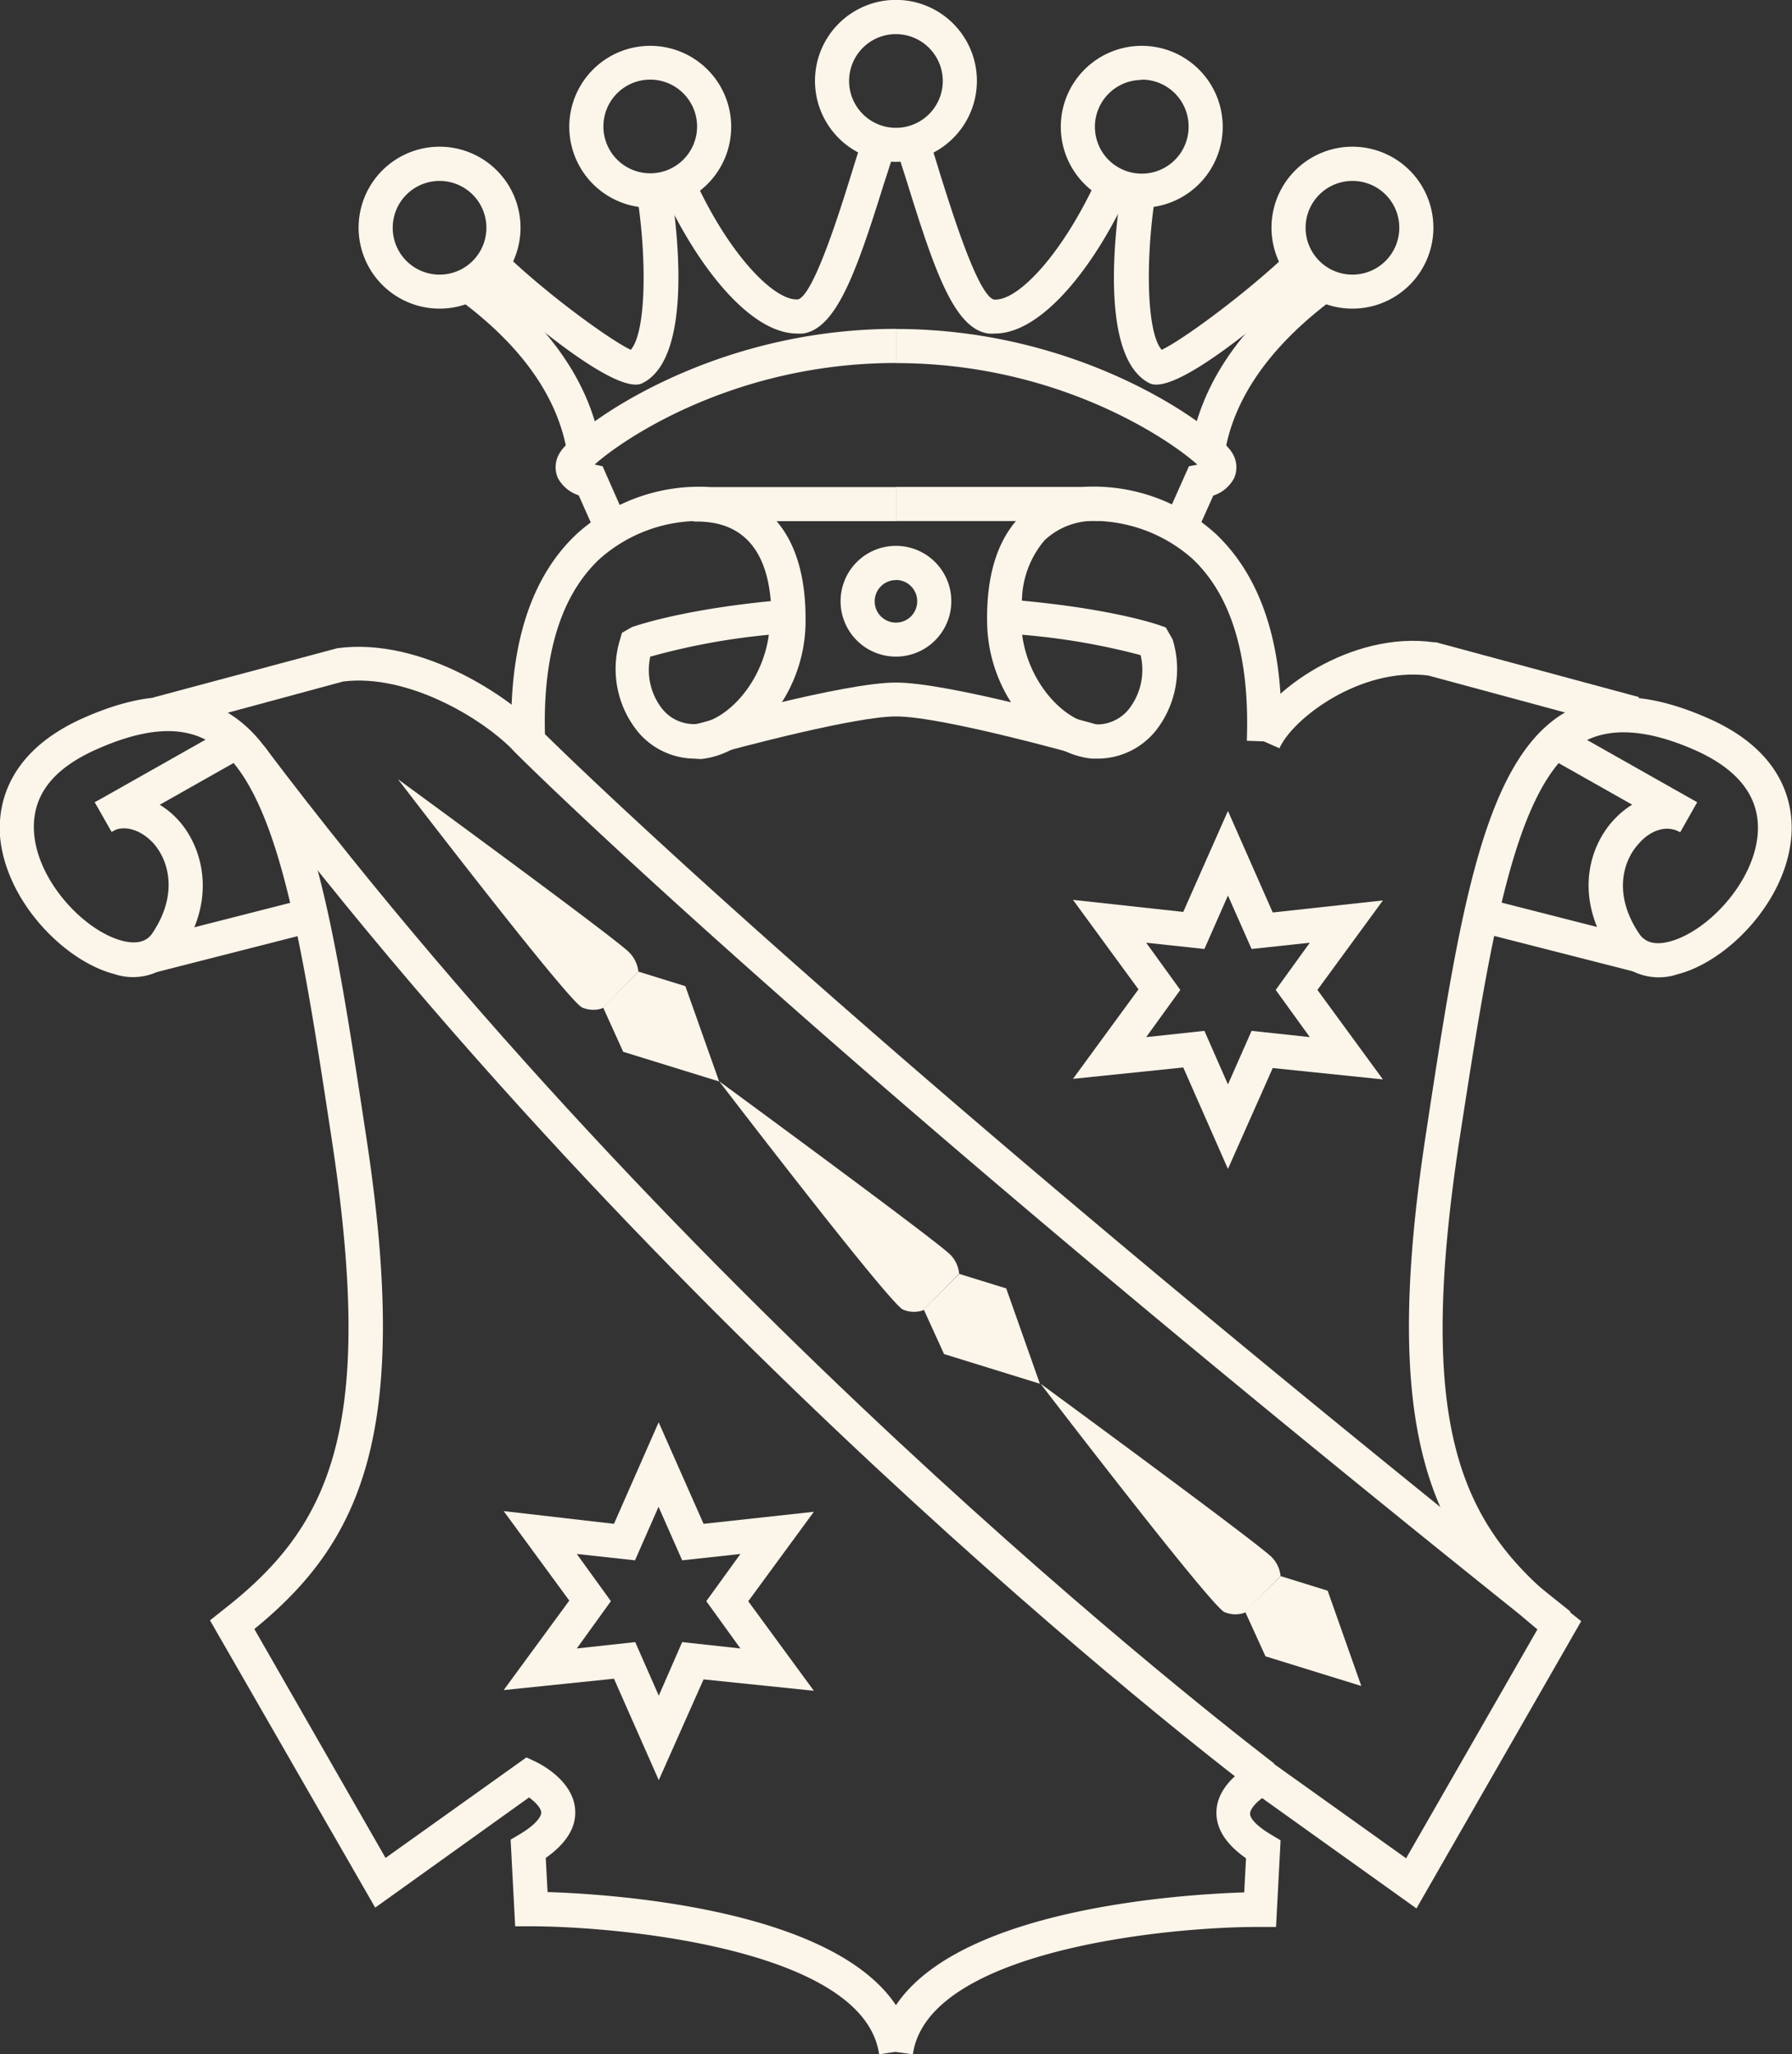
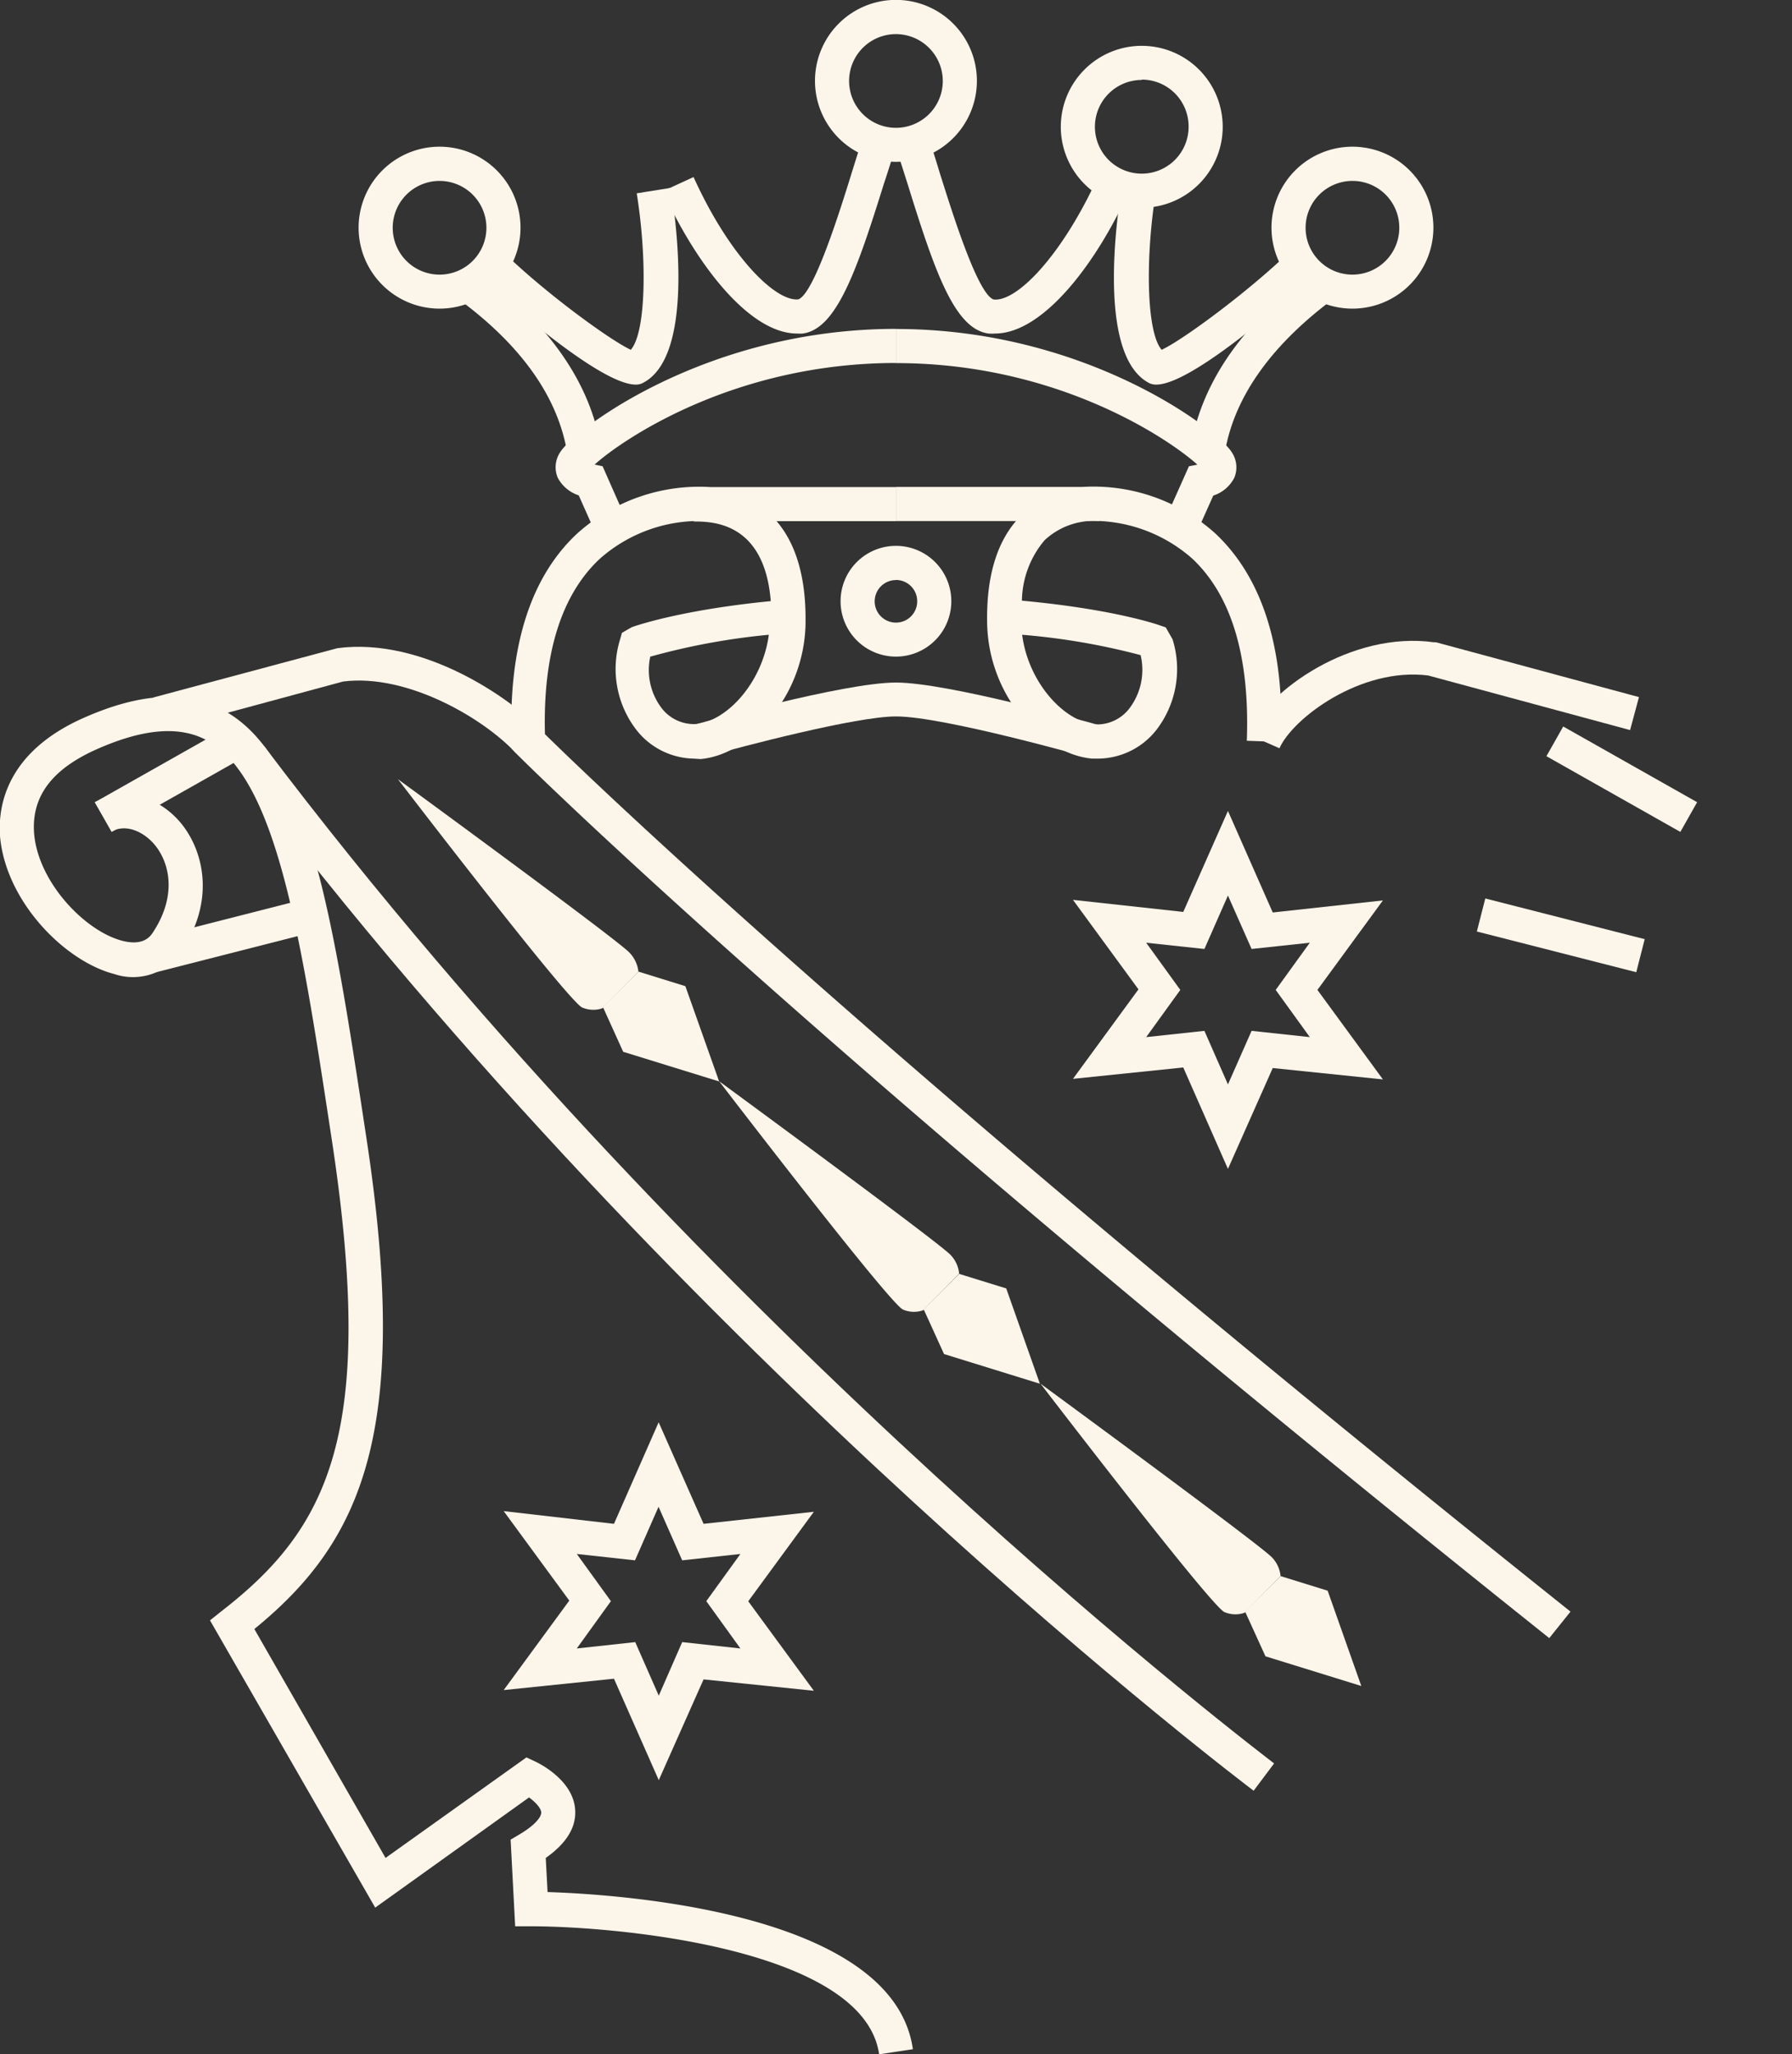
<svg xmlns="http://www.w3.org/2000/svg" width="157.61" height="180.65" viewBox="0 0 157.61 180.65">
  <rect x="0" y="0" width="157.61" height="180.65" fill="#333333" stroke="none" />
  <g>
    <path d="M77.32,180.65c-1.3-9.17-22.52-11.24-30.59-11.26H45.31l-.4-7.62.78-.46c1.43-.85,1.93-1.56,1.91-1.94s-.52-.91-1.07-1.31L33,167.75,18.47,142.49l1-.8c9.5-7.35,13.62-15.77,9.72-41.41-2.7-17.76-4.83-31.79-10.95-35.15-2.39-1.32-5.55-1.08-9.65.72S2.76,70.1,3,73.29c.35,4.28,4.46,8.59,7.76,9.44,1.89.49,2.49-.43,2.69-.74,2.24-3.39,1.39-6.37,0-7.88-.84-.91-2.3-1.7-3.62-1L8.34,70.55c2.31-1.31,5.23-.7,7.29,1.51s3.55,6.74.34,11.59a5.15,5.15,0,0,1-5.93,2C5.68,84.52.5,79.27,0,73.53-.18,70.94.5,66.14,7.42,63.1c5-2.2,9-2.4,12.31-.6,7.41,4.08,9.53,18,12.46,37.33,4,26-.33,35.69-9.82,43.42l11.54,20.13,12.39-8.84.79.37c.34.16,3.38,1.65,3.5,4.3.08,1.51-.8,2.91-2.59,4.17l.16,3c6.24.2,30.42,1.74,32.13,13.82Z" style="fill: #FCF5EA" />
    <rect x="13.1" y="80.76" width="14.47" height="3" transform="translate(-19.7 7.58) rotate(-14.31)" style="fill: #FCF5EA" />
    <rect x="8.2" y="67.02" width="13.53" height="3" transform="translate(-31.78 16.24) rotate(-29.48)" style="fill: #FCF5EA" />
    <path d="M45.36,66.21c-2.78-3-9.51-7-15.18-6.28L14.24,64.24l-.78-2.9L29.67,57c7.49-1,15.28,4.4,17.88,7.2Z" style="fill: #FCF5EA" />
    <path d="M136.26,144.05c-65-51.89-90.62-77.55-90.87-77.8L45,65.83l0-.58c-.31-8.31,1.63-14.48,5.76-18.33a16.06,16.06,0,0,1,11.7-4.09H78.81v3H62.19a13.22,13.22,0,0,0-9.45,3.32c-3.36,3.15-5,8.33-4.81,15.41,3.55,3.49,29.87,29,90.2,77.16Z" style="fill: #FCF5EA" />
-     <path d="M80.29,180.65l-3-.42c1.71-12.08,25.89-13.62,32.14-13.82l.16-3c-1.8-1.26-2.67-2.66-2.6-4.17.13-2.65,3.16-4.14,3.5-4.3l.8-.37,12.38,8.84,11.55-20.13c-9.49-7.73-13.79-17.38-9.83-43.42,2.94-19.31,5.06-33.25,12.47-37.33,3.26-1.8,7.28-1.6,12.3.6,6.92,3,7.6,7.84,7.39,10.43-.46,5.74-5.64,11-10,12.11a5.17,5.17,0,0,1-5.94-2c-3.2-4.85-1.82-9.28.34-11.59s5-2.82,7.29-1.51l-1.48,2.61c-1.32-.75-2.77,0-3.62,1-1.41,1.51-2.27,4.49,0,7.88.2.31.82,1.23,2.69.74,3.3-.85,7.42-5.16,7.76-9.44.26-3.19-1.63-5.7-5.61-7.44s-7.26-2-9.64-.72c-6.12,3.36-8.25,17.39-11,35.15-3.89,25.64.22,34.06,9.73,41.41l1,.8-14.49,25.26-13.57-9.7c-.54.39-1,.91-1.06,1.31s.47,1.09,1.91,1.94l.77.46-.4,7.62h-1.41C102.82,169.41,81.59,171.49,80.29,180.65Z" style="fill: #FCF5EA" />
    <rect x="135.78" y="75.02" width="3" height="14.47" transform="translate(23.62 194.92) rotate(-75.68)" style="fill: #FCF5EA" />
    <rect x="141.14" y="61.76" width="3" height="13.53" transform="translate(12.79 158.97) rotate(-60.52)" style="fill: #FCF5EA" />
    <path d="M112.53,65.8l-2.74-1.21c1.72-3.91,9.11-9.12,16.33-8.11l.18,0,17.85,4.82-.78,2.9-17.76-4.8C119.68,58.65,113.7,63.16,112.53,65.8Z" style="fill: #FCF5EA" />
    <path d="M112.66,65.25l-3-.11c.27-7.38-1.34-12.76-4.78-16a13.23,13.23,0,0,0-9.46-3.32H78.81v-3H95.19a16,16,0,0,1,11.7,4.09C111,50.77,113,56.94,112.66,65.25Z" style="fill: #FCF5EA" />
    <path d="M57.94,156.54,54,147.62l-9.7,1,5.77-7.87-5.77-7.87L54,134l3.93-8.93L61.88,134l9.7-1.06-5.77,7.87,5.77,7.87-9.7-1ZM55.87,144.4l2.07,4.71L60,144.4l5.12.56-3-4.16,3-4.15-5.12.56-2.08-4.71-2.07,4.71-5.12-.56,3,4.15-3,4.16Z" style="fill: #FCF5EA" />
    <path d="M110.26,157.47c-.49-.37-49.75-37.53-89.38-90l2.39-1.81c39.37,52.12,88.3,89,88.79,89.41Z" style="fill: #FCF5EA" />
    <path d="M56.15,85.44a2.88,2.88,0,0,0-.77-1.65C54.42,82.71,35,68.52,35,68.52S50,88.1,51.21,88.6s2.18-.12,1.82,0" style="fill: #FCF5EA" />
    <polyline points="56.15 85.44 60.28 86.72 63.25 95.1 54.81 92.49 53.03 88.56" style="fill: #FCF5EA" />
    <path d="M84.36,112a2.76,2.76,0,0,0-.76-1.65c-1-1.08-20.35-15.27-20.35-15.27s15,19.58,16.17,20.08,2.18-.12,1.82,0" style="fill: #FCF5EA" />
    <polyline points="84.36 112.02 88.5 113.3 91.46 121.68 83.03 119.07 81.24 115.14" style="fill: #FCF5EA" />
    <path d="M112.63,138.6a2.76,2.76,0,0,0-.76-1.65c-1-1.08-20.35-15.27-20.35-15.27s15,19.58,16.17,20.08,2.18-.12,1.82,0" style="fill: #FCF5EA" />
    <polyline points="112.64 138.6 116.77 139.88 119.73 148.26 111.3 145.65 109.51 141.72" style="fill: #FCF5EA" />
    <path d="M95.78,66.63C95.66,66.6,83,63,78.81,63c-3.48,0-13.43,2.61-17,3.61L61,63.75c.54-.15,13.2-3.73,17.8-3.73S96.06,63.6,96.6,63.75Z" style="fill: #FCF5EA" />
    <path d="M96.6,66.71l-.54,0c-4.27-.37-9.11-5.35-9.24-11.91-.08-4.18.9-7.34,2.92-9.4a9.3,9.3,0,0,1,6.92-2.58v3a6.34,6.34,0,0,0-4.78,1.68,8.41,8.41,0,0,0-2,5.32c8.1.75,12,2.12,12.18,2.19l.47.16.6,1.05a8.77,8.77,0,0,1-1.45,8A6.58,6.58,0,0,1,96.6,66.71ZM89.9,55.82c.55,4.24,3.72,7.64,6.42,7.88a3.58,3.58,0,0,0,3-1.39,5.6,5.6,0,0,0,1-4.7A59.61,59.61,0,0,0,89.9,55.82Z" style="fill: #FCF5EA" />
    <path d="M61,66.71A6.55,6.55,0,0,1,56,64.22a8.77,8.77,0,0,1-1.46-8l.16-.57.87-.5c.17-.06,4.17-1.5,12.22-2.29-.56-7-5.2-7-6.78-7v-3c6.31,0,9.8,4.05,9.84,11.39,0,.2,0,.41,0,.6-.13,6.55-5,11.53-9.24,11.9Zm-3.8-9a5.53,5.53,0,0,0,1,4.57,3.58,3.58,0,0,0,3,1.39c2.7-.23,5.85-3.61,6.42-7.85A59.61,59.61,0,0,0,57.21,57.74Z" style="fill: #FCF5EA" />
    <path d="M78.81,57.74a4.87,4.87,0,1,1,4.86-4.86A4.87,4.87,0,0,1,78.81,57.74Zm0-6.73a1.87,1.87,0,1,0,1.86,1.87A1.87,1.87,0,0,0,78.81,51Z" style="fill: #FCF5EA" />
    <path d="M78.81,14.23a7.12,7.12,0,1,1,7.11-7.11A7.12,7.12,0,0,1,78.81,14.23ZM78.81,3a4.12,4.12,0,1,0,4.11,4.12A4.13,4.13,0,0,0,78.81,3Z" style="fill: #FCF5EA" />
-     <path d="M57.19,18.27a7.12,7.12,0,1,1,7.12-7.12A7.12,7.12,0,0,1,57.19,18.27ZM57.19,7a4.12,4.12,0,1,0,4.12,4.12A4.13,4.13,0,0,0,57.19,7Z" style="fill: #FCF5EA" />
    <path d="M38.66,27.14A7.12,7.12,0,1,1,45.78,20,7.12,7.12,0,0,1,38.66,27.14Zm0-11.23A4.12,4.12,0,1,0,42.78,20,4.12,4.12,0,0,0,38.66,15.91Z" style="fill: #FCF5EA" />
    <path d="M52.43,47,50.9,43.56A3.21,3.21,0,0,1,49.05,42a2.38,2.38,0,0,1,.25-2.28c1.21-1.91,12.77-10.8,29.51-10.8v3c-14.35,0-24.17,6.82-26.51,8.93L53,41l2.14,4.85Z" style="fill: #FCF5EA" />
    <path d="M49.9,39.9c-.79-4.92-4-9.51-9.63-13.64l1.78-2.42c6.26,4.63,9.9,9.87,10.81,15.59Z" style="fill: #FCF5EA" />
    <path d="M55.91,33.82c-3.51,0-13.61-9.37-13.71-9.47l2.09-2.16c3.71,3.61,9.38,7.73,11.19,8.57C56.86,29.18,56.9,22.54,56,17l3-.48c.55,3.46,2,14.9-2.47,17.16A1.26,1.26,0,0,1,55.91,33.82Zm-.06-2.92Z" style="fill: #FCF5EA" />
    <path d="M70.1,29.33c-4.22,0-8.92-6.17-11.8-12.52L61,15.57c3.17,7,7.24,11,9.23,10.75,1.4-.55,3.69-7.93,4.67-11.09.36-1.16.7-2.24,1-3.17l2.84,1c-.3.91-.63,2-1,3.1-2.4,7.7-4.18,12.78-7.14,13.17A3.52,3.52,0,0,1,70.1,29.33Z" style="fill: #FCF5EA" />
    <path d="M100.42,18.27a7.12,7.12,0,1,1,7.12-7.12A7.12,7.12,0,0,1,100.42,18.27Zm0-11.24a4.12,4.12,0,1,0,4.12,4.12A4.12,4.12,0,0,0,100.42,7Z" style="fill: #FCF5EA" />
    <path d="M119,27.14A7.12,7.12,0,1,1,126.07,20,7.12,7.12,0,0,1,119,27.14Zm0-11.23A4.12,4.12,0,1,0,123.07,20,4.11,4.11,0,0,0,119,15.91Z" style="fill: #FCF5EA" />
    <path d="M105.18,47l-2.75-1.2L104.57,41l.74-.14c-2.31-2.1-12.14-8.93-26.5-8.93v-3c16.74,0,28.29,8.89,29.5,10.8a2.38,2.38,0,0,1,.25,2.28,3.16,3.16,0,0,1-1.85,1.57Z" style="fill: #FCF5EA" />
    <path d="M107.71,39.9l-3-.47c.92-5.72,4.55-11,10.81-15.59l1.78,2.42C111.74,30.39,108.5,35,107.71,39.9Z" style="fill: #FCF5EA" />
    <path d="M101.7,33.82a1.4,1.4,0,0,1-.6-.12c-4.47-2.27-3-13.71-2.46-17.17l3,.48c-.89,5.53-.84,12.17.53,13.75,1.82-.84,7.48-5,11.2-8.57l2.09,2.16C115.31,24.45,105.21,33.82,101.7,33.82Zm.07-2.92Z" style="fill: #FCF5EA" />
    <path d="M87.51,29.33a3.6,3.6,0,0,1-.56,0c-3-.39-4.74-5.47-7.13-13.17-.36-1.13-.69-2.19-1-3.1l2.84-1c.31.93.65,2,1,3.17,1,3.15,3.27,10.54,4.71,11.1,2,.28,6-3.78,9.19-10.76l2.74,1.24C96.43,23.16,91.74,29.33,87.51,29.33Z" style="fill: #FCF5EA" />
    <path d="M108,102.79l-3.93-8.92-9.7,1,5.76-7.87-5.76-7.87,9.7,1.06L108,71.31l3.94,8.93,9.69-1.06-5.76,7.87,5.76,7.87-9.69-1Zm-2.07-12.14L108,95.36l2.08-4.71,5.12.55-3-4.15,3-4.15-5.12.55L108,78.75l-2.07,4.7-5.12-.55,3,4.15-3,4.15Z" style="fill: #FCF5EA" />
  </g>
</svg>